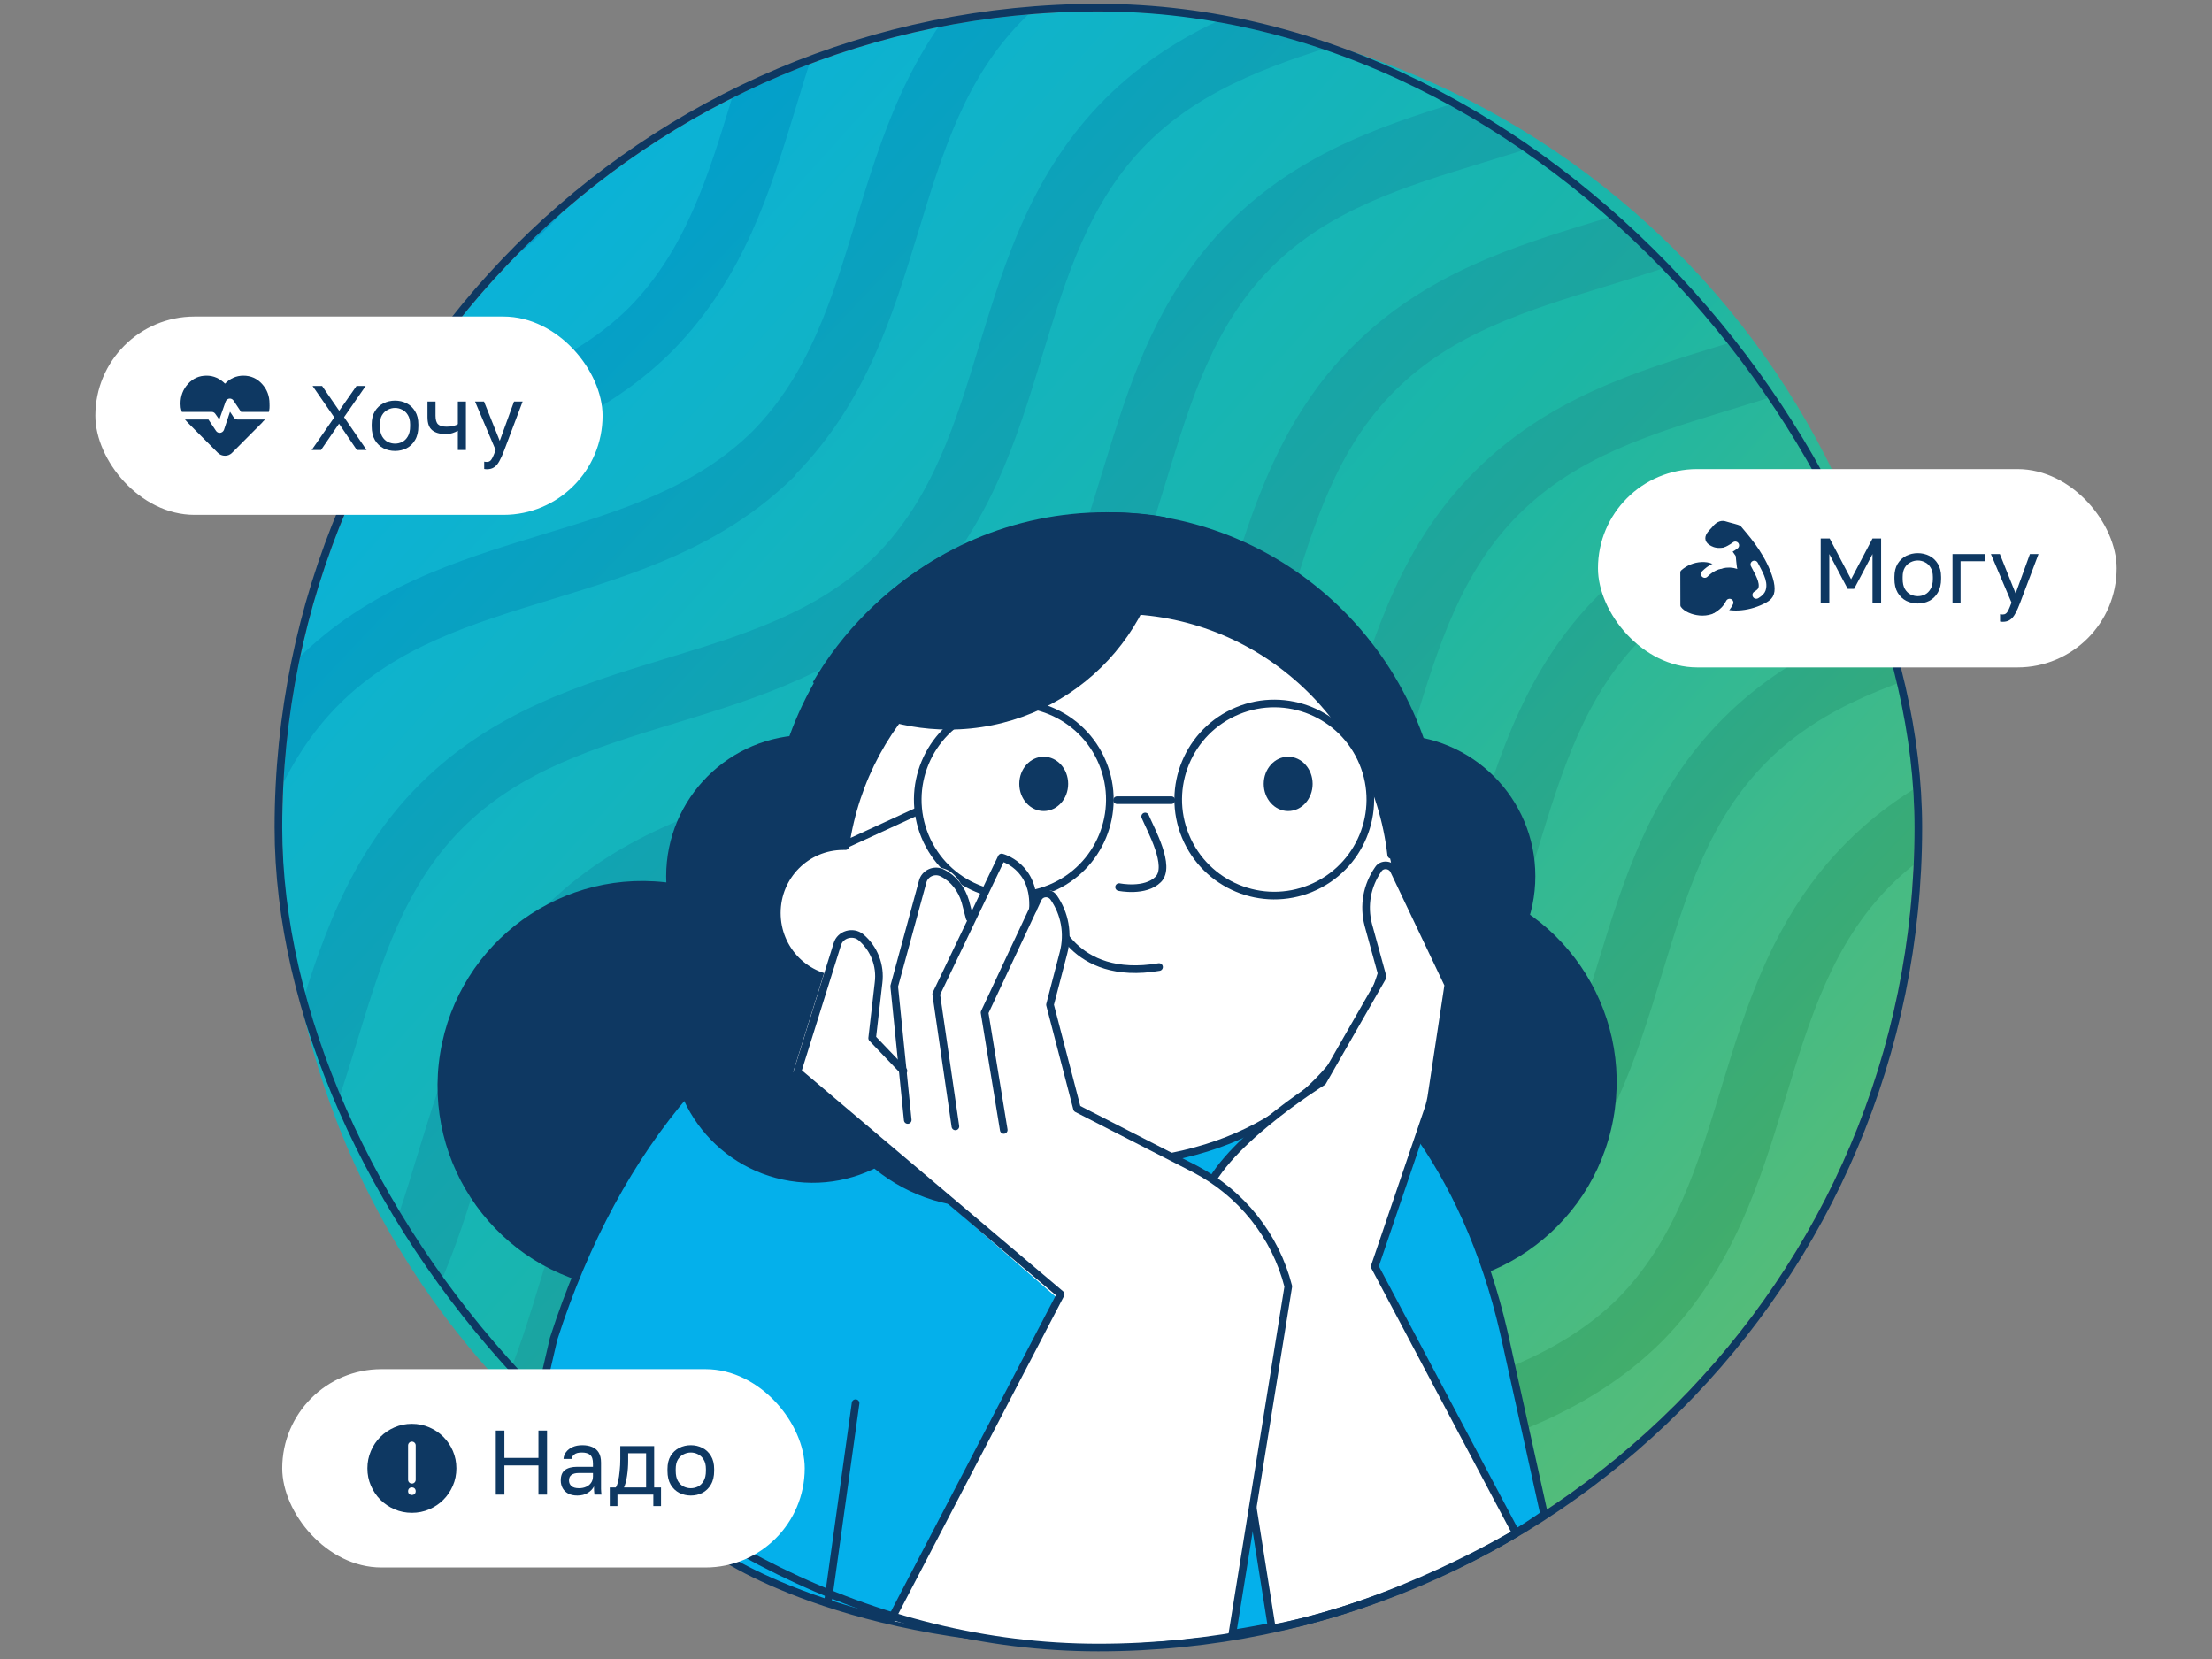
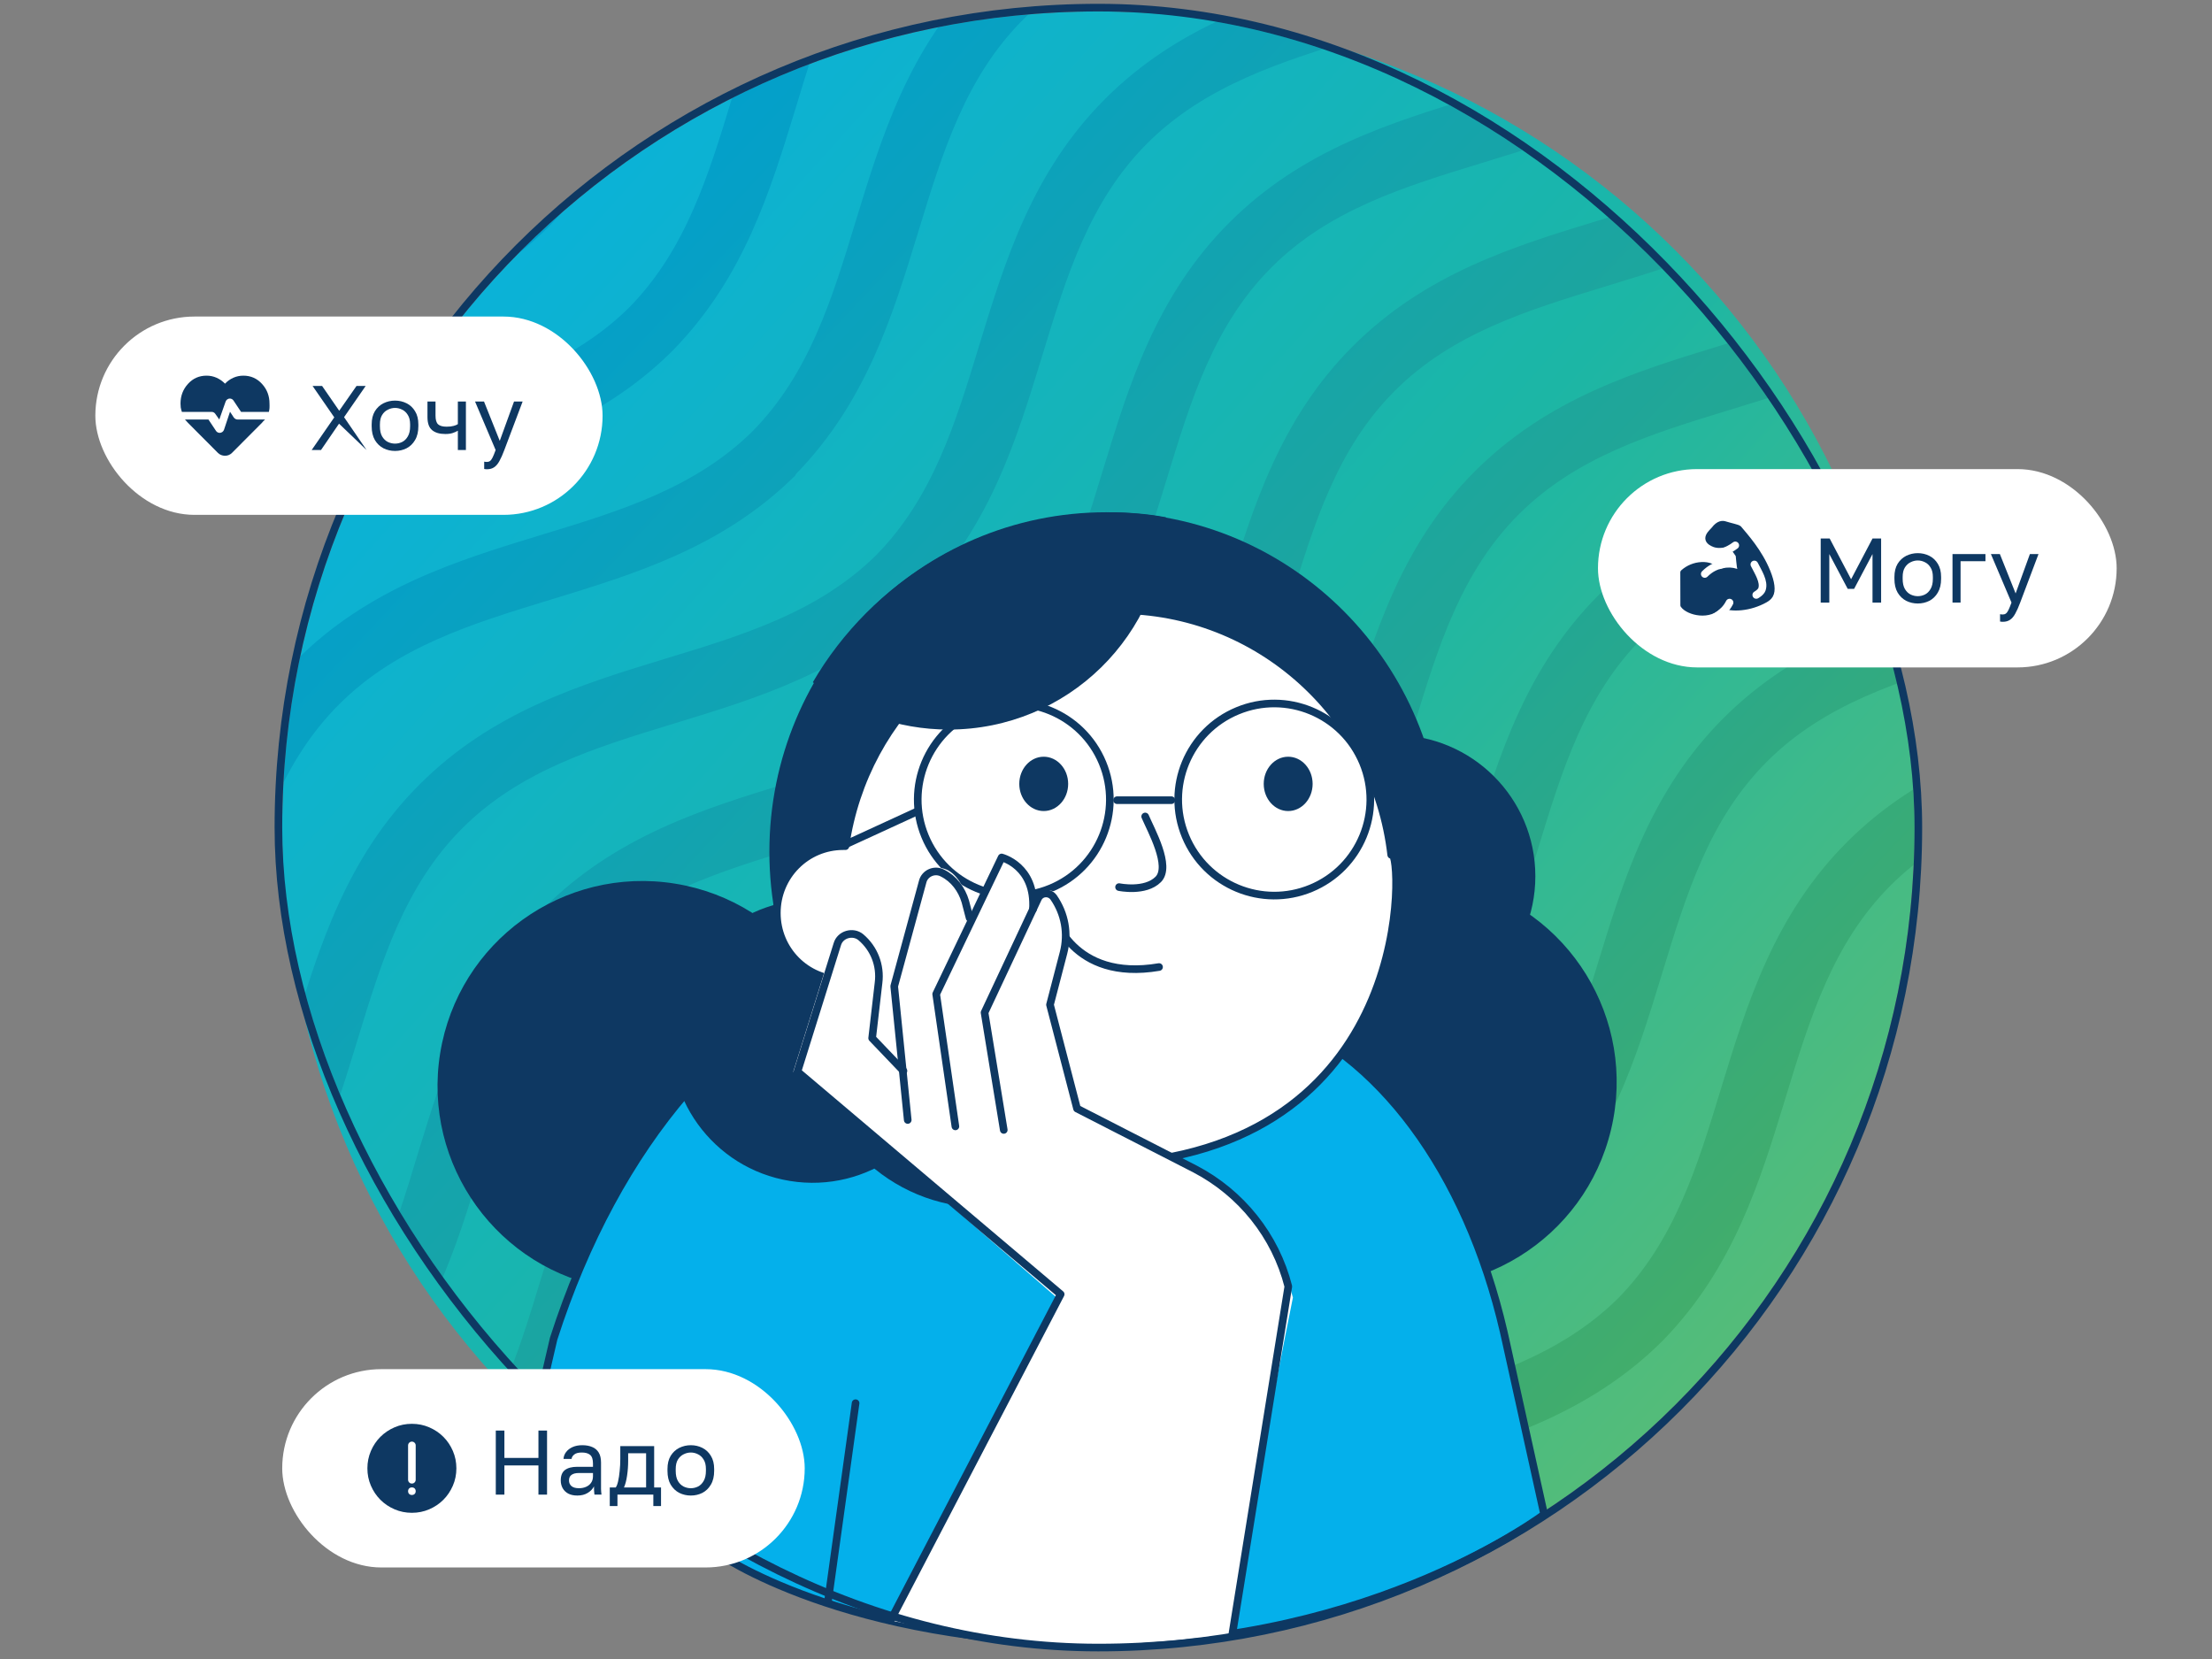
<svg xmlns="http://www.w3.org/2000/svg" width="580" height="435" viewBox="0 0 580 435" fill="none">
  <rect x="0" y="0" width="580" height="435" fill="#808080" stroke="none" />
  <path d="M74 217C74 98.811 169.811 3 288 3C406.189 3 502 98.811 502 217C502 335.189 406.189 431 288 431C169.811 431 74 335.189 74 217Z" fill="url(#paint0_linear_707_13882)" />
  <g clip-path="url(#clip0_707_13882)">
    <path fill-rule="evenodd" clip-rule="evenodd" d="M501.903 -25.9C507.803 -26 513.703 -26 519.603 -26L519.003 -25.5C518.803 -24.85 518.603 -24.175 518.403 -23.5C518.203 -22.825 518.003 -22.15 517.803 -21.5L517.732 -21.27C511.054 0.559 504.138 23.167 485.703 42.1L485.503 42.3L485.303 42.5C485.303 42.5 485.203 42.6 485.203 42.7H485.103L484.903 42.9C466.113 61.292 443.469 68.219 421.687 74.882L421.303 75L420.982 75.098C400.497 81.362 380.824 87.379 365.703 102.5C350.582 117.621 344.565 137.294 338.301 157.779L338.203 158.1L338.132 158.33C331.454 180.159 324.538 202.766 306.103 221.7L305.703 222.1L305.303 222.5C286.513 240.892 263.87 247.819 242.087 254.482L241.703 254.6L241.382 254.698C220.897 260.963 201.224 266.979 186.103 282.1C170.982 297.221 164.965 316.895 158.701 337.379L158.603 337.7L158.532 337.93C151.854 359.759 144.938 382.367 126.503 401.3L126.103 401.7L125.903 401.9L125.703 402.1C106.913 420.492 84.27 427.419 62.487 434.082L62.103 434.2L61.469 434.395C49.687 438.027 38.114 441.595 27.603 446.9C27.45 443.89 27.323 440.853 27.195 437.804C27.073 434.877 26.95 431.939 26.803 429C37.603 424.1 48.703 420.7 59.603 417.4C80.003 411.2 99.703 405.2 114.803 390.3C129.703 375.2 135.703 355.5 141.903 335.1L141.912 335.068C148.709 312.878 155.812 289.691 174.903 270.6C194.003 251.5 217.103 244.4 239.403 237.6C259.803 231.4 279.503 225.4 294.603 210.5C309.503 195.4 315.503 175.7 321.703 155.3L321.712 155.268C328.509 133.078 335.612 109.891 354.703 90.8C373.803 71.7 396.903 64.6 419.203 57.8C439.603 51.6 459.303 45.6 474.403 30.7C489.303 15.6 495.303 -4.1 501.503 -24.5C501.553 -24.75 501.628 -24.975 501.703 -25.2C501.778 -25.425 501.853 -25.65 501.903 -25.9ZM458.192 -25.404C464.192 -25.503 470.098 -25.6 476.101 -25.6L475.701 -25.1C470.601 -12.9 463.801 -1 453.401 9.7L453.001 10.1L452.601 10.5C433.812 28.892 411.168 35.819 389.386 42.483L389.001 42.6L388.681 42.699C368.196 48.963 348.523 54.979 333.401 70.1C318.28 85.222 312.264 104.895 306 125.38L305.901 125.7L305.831 125.93C299.153 147.759 292.237 170.367 273.801 189.3L273.401 189.7L273.001 190.1C254.212 208.492 231.568 215.419 209.786 222.083L209.401 222.2L209.081 222.299C188.596 228.563 168.923 234.579 153.801 249.7C138.68 264.822 132.664 284.495 126.4 304.98L126.301 305.3L126.231 305.531C119.553 327.359 112.637 349.967 94.201 368.9L93.901 369.2L93.701 369.4L93.301 369.8C74.512 388.192 51.868 395.119 30.086 401.783L30.086 401.783L29.701 401.9L25.802 403.1C25.701 400.2 25.576 397.3 25.451 394.4C25.326 391.5 25.201 388.6 25.102 385.7C25.802 385.4 26.502 385.2 27.201 385C47.602 378.8 67.302 372.8 82.401 357.9C97.302 342.8 103.301 323.1 109.501 302.7L109.511 302.669C116.308 280.478 123.411 257.291 142.501 238.2C161.601 219.1 184.701 212 207.001 205.2C227.401 199 247.101 193 262.201 178.1C277.101 163 283.101 143.3 289.301 122.9L289.311 122.869C296.108 100.678 303.211 77.491 322.301 58.4C341.401 39.3 364.501 32.2 386.801 25.4C407.201 19.2 426.901 13.2 442.001 -1.7C448.901 -8.7 453.901 -16.8 457.901 -25.4L458.192 -25.404ZM82.551 -22.45L82.554 -22.45C85.844 -22.475 89.134 -22.5 92.401 -22.5C88.801 -16.6 84.501 -11 79.301 -5.7C79.26 -5.619 79.203 -5.554 79.143 -5.486C79.055 -5.386 78.96 -5.278 78.901 -5.1H78.801L78.501 -4.8C60.601 12.6 39.201 19.8 18.601 26.1C18.701 25.05 18.826 24.025 18.951 23L18.951 23L18.951 23C19.076 21.975 19.201 20.95 19.301 19.9C19.901 15.8 20.501 11.7 21.201 7.6C38.401 2.1 54.701 -4.1 67.601 -16.8C69.401 -18.6 71.101 -20.5 72.601 -22.4C75.901 -22.4 79.226 -22.425 82.551 -22.45ZM232.602 -23.6C225.802 -23.6 219.002 -23.5 212.302 -23.4C202.202 -7.9 197.002 9 192.002 25.5C185.802 45.9 179.802 65.6 164.902 80.7C149.802 95.6 130.102 101.6 109.702 107.8C87.402 114.6 64.302 121.7 45.202 140.8C31.602 154.4 24.102 170.1 18.402 186.1C18.802 202 19.202 217.9 19.702 233.7V235.3C23.18 226.747 25.863 218.017 28.498 209.442C28.666 208.894 28.834 208.347 29.002 207.8L29.101 207.479C35.365 186.995 41.381 167.321 56.502 152.2C71.623 137.079 91.297 131.063 111.782 124.798L112.102 124.7L112.487 124.582L112.487 124.582C134.269 117.919 156.913 110.992 175.702 92.6L175.902 92.4L176.102 92.2L176.302 92L176.602 91.7C195.038 72.767 201.954 50.159 208.632 28.33L208.702 28.1C214.402 9.3 220.002 -8.9 232.502 -23.5L232.602 -23.6ZM398.002 -25.001C406.402 -25.101 414.802 -25.201 423.202 -25.201L423.102 -25.101C422.802 -24.751 422.502 -24.426 422.202 -24.101C421.902 -23.776 421.602 -23.451 421.302 -23.101L420.902 -22.701L420.502 -22.301C401.712 -3.909 379.069 3.018 357.286 9.682L356.902 9.799C336.302 15.999 316.002 22.399 300.802 37.599C285.681 52.72 279.664 72.394 273.4 92.879L273.302 93.199L273.231 93.429C266.553 115.258 259.637 137.866 241.202 156.799L240.802 157.199L240.402 157.599C221.612 175.991 198.969 182.918 177.187 189.582L177.186 189.582L176.802 189.699L176.481 189.797L176.481 189.797C155.996 196.062 136.323 202.078 121.202 217.199C106.081 232.32 100.064 251.994 93.8 272.479L93.702 272.799L93.631 273.03C86.953 294.858 80.037 317.466 61.602 336.399L61.402 336.599L61.202 336.799L60.802 337.199C49.602 348.199 37.002 355.099 24.002 360.299C23.902 357.349 23.777 354.399 23.652 351.449C23.527 348.499 23.402 345.549 23.302 342.599C33.002 338.399 42.102 333.099 49.902 325.399C64.802 310.299 70.802 290.599 77.002 270.199L77.011 270.168C83.808 247.977 90.911 224.79 110.002 205.699C129.102 186.599 152.202 179.499 174.502 172.699C194.902 166.499 214.602 160.499 229.702 145.599C244.602 130.499 250.602 110.799 256.802 90.399L256.811 90.368C263.609 68.177 270.711 44.99 289.802 25.899C308.902 6.799 332.002 -0.301 354.302 -7.101L354.772 -7.245C370.205 -11.993 385.132 -16.586 398.002 -25.001ZM281 -24C272.7 -19.5 264.7 -14 257.4 -6.6C238.309 12.491 231.207 35.678 224.41 57.868L224.4 57.9C218.2 78.3 212.2 98 197.3 113.1C182.2 128 162.5 134 142.1 140.2C119.8 147 96.7 154.1 77.6 173.2C58.51 192.291 51.407 215.478 44.61 237.668L44.6 237.7C39 256.2 33.5 274.1 21.4 288.5C21.55 292.15 21.675 295.775 21.8 299.4C21.925 303.025 22.05 306.65 22.2 310.3C24.3 308.6 26.4 306.7 28.5 304.7L28.9 304.3L29.1 304.1L29.3 303.9C47.736 284.966 54.652 262.359 61.33 240.53L61.4 240.3L61.498 239.979C67.763 219.494 73.779 199.821 88.9 184.7C104.021 169.579 123.695 163.562 144.18 157.298L144.5 157.2L144.885 157.082C166.667 150.419 189.311 143.492 208.1 125.1C208.167 125.1 208.234 125.011 208.3 124.922C208.334 124.878 208.367 124.833 208.4 124.8H208.5V124.6H208.6V124.4H208.7V124.3C227.136 105.366 234.052 82.759 240.73 60.93L240.8 60.7L240.898 60.379C247.163 39.894 253.179 20.221 268.3 5.1C283.421 -10.021 303.095 -16.038 323.58 -22.302L323.9 -22.4C324.915 -22.738 325.962 -23.045 327.022 -23.355L327.023 -23.355C327.843 -23.596 328.672 -23.838 329.5 -24.1C321.35 -24.05 313.2 -23.975 305.05 -23.9C296.9 -23.825 288.75 -23.75 280.6 -23.7L281 -24ZM164.601 -23.1C170.501 -23.2 176.501 -23.2 182.401 -23.2L182.201 -23.1C180.101 -17 178.101 -10.7 176.201 -4.4L176.131 -4.17C169.453 17.659 162.536 40.266 144.101 59.2L143.701 59.6C143.701 59.6 143.501 59.8 143.501 59.9H143.401L143.301 60C124.512 78.391 101.868 85.319 80.086 91.982L79.701 92.1L79.38 92.198C58.896 98.462 39.222 104.479 24.101 119.6C21.501 122.2 19.201 125 17.101 127.8C17.052 123.987 16.978 120.15 16.903 116.301L16.903 116.301C16.828 112.376 16.752 108.438 16.701 104.5C35.001 88.2 56.501 81.6 77.201 75.3C97.601 69.1 117.301 63.1 132.401 48.2C147.301 33.1 153.301 13.5 159.501 -7C161.101 -12.4 162.801 -17.7 164.601 -23.1ZM139.501 -22.8H139.501C133.601 -22.8 127.701 -22.8 121.701 -22.7C116.801 -8.4 110.701 4.9 100.001 15.8C84.901 30.7 65.201 36.7 44.801 42.9C35.201 45.8 25.501 48.8 16.001 52.7C16.001 58.7 16.101 64.7 16.201 70.7C25.947 66.225 36.386 63.035 47.123 59.754L47.301 59.7L47.686 59.582C69.468 52.919 92.112 45.992 110.901 27.6L111.301 27.2L111.701 26.8C126.401 11.8 133.801 -5.4 139.501 -22.8ZM576.502 447.25C576.777 452.2 577.052 457.15 577.302 462.1H560.902C567.502 453.2 572.002 443.1 575.702 432.4C575.952 437.35 576.227 442.3 576.502 447.25ZM334.402 463.9C338.102 456.8 342.602 450.1 348.602 444.1C363.723 428.979 383.396 422.963 403.881 416.698L403.881 416.698L404.202 416.6L404.586 416.482C426.368 409.819 449.012 402.892 467.802 384.5L468.202 384.1L468.402 383.9L468.602 383.7C487.037 364.766 493.953 342.159 500.631 320.33L500.702 320.1L500.8 319.779L500.8 319.779C507.064 299.294 513.081 279.621 528.202 264.5C538.402 254.3 550.702 248.2 563.902 243.4L562.702 226C546.502 231.7 530.602 239.2 516.802 253C497.711 272.091 490.608 295.278 483.811 317.468L483.811 317.468L483.802 317.5C477.602 337.9 471.602 357.6 456.702 372.7C441.602 387.6 421.902 393.6 401.502 399.8C379.202 406.6 356.102 413.7 337.002 432.8C327.402 442.4 320.802 453.1 315.802 464.2C321.903 464.2 327.908 464.103 334.007 464.005L334.011 464.005L334.302 464L334.402 463.9ZM532.802 449.5C527.502 454.6 521.902 458.8 516.202 462.4L473.302 462.7C491.302 457.1 508.302 450.9 521.802 437.7C536.702 422.6 542.702 402.9 548.902 382.5C554.002 365.6 559.302 348.299 569.902 332.5C570.252 338.051 570.577 343.603 570.902 349.155C571.227 354.703 571.552 360.251 571.902 365.8C569.702 372.1 567.702 378.5 565.702 385L565.631 385.23L565.631 385.23C558.953 407.059 552.037 429.666 533.602 448.6C533.602 448.6 533.502 448.8 533.502 448.9H533.402L533.202 449.1L532.802 449.5ZM192.002 465.7C210.202 446.8 217.102 424.2 223.702 402.5L223.8 402.18C230.064 381.695 236.08 362.022 251.202 346.9C266.322 331.779 285.996 325.763 306.48 319.499L306.48 319.499L306.802 319.4L307.186 319.283C328.968 312.619 351.612 305.692 370.402 287.3L370.602 287.1H370.702C370.702 287 370.802 286.9 370.802 286.9L371.102 286.6V286.4C389.537 267.467 396.453 244.859 403.131 223.031L403.131 223.03L403.202 222.8L403.3 222.479C409.564 201.995 415.581 182.321 430.702 167.2C445.823 152.079 465.496 146.063 485.981 139.798L486.302 139.7L486.686 139.583C508.468 132.919 531.112 125.992 549.902 107.6L550.302 107.2L550.702 106.8C551.602 105.9 552.502 104.9 553.302 104C552.952 99.9 552.577 95.8 552.202 91.7C551.827 87.6 551.452 83.5 551.102 79.4C547.802 85.3 543.802 90.9 538.902 95.9C523.802 110.8 504.102 116.8 483.702 123C461.402 129.8 438.302 136.9 419.202 156C400.111 175.091 393.008 198.278 386.211 220.468L386.202 220.5C380.002 240.9 374.002 260.6 359.102 275.7C344.002 290.6 324.302 296.6 303.902 302.8C281.602 309.6 258.502 316.7 239.402 335.8C220.311 354.891 213.208 378.078 206.411 400.269L206.402 400.3C200.202 420.7 194.202 440.4 179.302 455.5C174.902 459.8 170.102 463.4 165.102 466.4L191.502 466.1L192.002 465.7ZM94.102 466.75C93.927 466.8 93.752 466.85 93.602 466.9L93.002 467.3L46.802 467.9C61.121 459.548 76.428 454.853 91.349 450.278L91.602 450.2C112.002 444 131.702 438 146.802 423.1C161.702 408 167.702 388.3 173.902 367.9L173.911 367.869C180.708 345.678 187.811 322.491 206.902 303.4C226.002 284.3 249.102 277.2 271.402 270.4C291.802 264.2 311.502 258.2 326.602 243.3C341.502 228.2 347.502 208.5 353.702 188.1L353.711 188.069C360.508 165.878 367.611 142.691 386.702 123.6C405.802 104.5 428.902 97.4 451.202 90.6C471.602 84.4 491.302 78.4 506.402 63.5C521.302 48.4 527.302 28.7 533.502 8.3C535.602 1.1 537.902 -6.1 540.502 -13.3L545.002 23.3C545.202 24.4 545.302 25.4 545.402 26.5C539.702 43.3 532.302 60 518.202 74.5L517.802 74.9L517.402 75.3C498.612 93.692 475.968 100.619 454.186 107.283L453.802 107.4L453.481 107.498C432.996 113.763 413.323 119.779 398.202 134.9C383.081 150.021 377.064 169.695 370.8 190.179L370.702 190.5L370.631 190.73C363.953 212.559 357.037 235.167 338.602 254.1L338.202 254.5L337.802 254.9C319.012 273.292 296.368 280.219 274.586 286.883L274.202 287L273.881 287.098C253.396 293.363 233.723 299.379 218.602 314.5C203.48 329.621 197.464 349.295 191.2 369.78L191.102 370.1L191.031 370.33C184.353 392.159 177.437 414.767 159.002 433.7L158.802 433.9L158.602 434.1L158.202 434.5C139.412 452.892 116.768 459.819 94.986 466.483L94.602 466.6C94.452 466.65 94.277 466.7 94.102 466.75ZM245.802 465C249.795 455.588 252.793 445.906 255.743 436.382L256.202 434.9L256.3 434.579C262.564 414.094 268.581 394.421 283.702 379.3C298.823 364.178 318.496 358.162 338.981 351.898L339.302 351.8L339.686 351.682L339.687 351.682C361.469 345.018 384.113 338.091 402.902 319.7L403.302 319.3L403.702 318.9C422.137 299.966 429.053 277.359 435.731 255.53L435.802 255.3L435.9 254.979L435.9 254.979C442.164 234.494 448.181 214.821 463.302 199.7C478.423 184.578 498.096 178.562 518.581 172.298L518.902 172.2L520.153 171.815C532.754 167.94 545.609 163.988 557.902 157.6C557.502 151.603 557.002 145.607 556.503 139.611L556.502 139.6C544.302 146.7 530.502 151 516.402 155.3C494.102 162.1 471.002 169.2 451.902 188.3C432.811 207.39 425.709 230.577 418.912 252.768L418.902 252.8C412.702 273.2 406.702 292.9 391.802 308C376.702 322.9 357.002 328.9 336.602 335.1C314.302 341.9 291.202 349 272.102 368.1C253.011 387.19 245.909 410.377 239.112 432.568L239.102 432.6L238.882 433.315L238.882 433.315C235.459 444.468 232.099 455.413 227.302 465.4C230.352 465.4 233.402 465.35 236.452 465.299C239.502 465.25 242.552 465.2 245.602 465.2L245.802 465ZM316.1 411.8C301.7 426.2 295.5 444.9 289.5 464.5L289.3 464.7C283.4 464.8 277.5 464.9 271.6 464.9C278.3 442.7 285.4 419.7 304.5 400.6C323.6 381.5 346.7 374.4 369 367.6C389.4 361.4 409.1 355.4 424.2 340.5C439.1 325.4 445.1 305.7 451.3 285.3L451.31 285.268C458.107 263.078 465.21 239.891 484.3 220.8C503.4 201.7 526.5 194.6 548.8 187.8C552.5 186.7 556.2 185.6 559.8 184.4C560 187.3 560.2 190.175 560.4 193.05C560.6 195.925 560.8 198.8 561 201.7C557.702 202.699 554.504 203.699 551.306 204.698L551.3 204.7L550.98 204.798C530.495 211.063 510.822 217.079 495.7 232.2C480.579 247.321 474.563 266.995 468.299 287.479L468.2 287.8L468.13 288.03C461.452 309.859 454.536 332.467 436.1 351.4L435.7 351.8L435.3 352.2C416.511 370.592 393.867 377.519 372.085 384.182L372.085 384.182L371.7 384.3L371.38 384.398L371.379 384.398C350.895 390.663 331.221 396.679 316.1 411.8ZM399.2 463.3C410.7 457.1 423.5 453.1 436.6 449.1L436.985 448.982C458.767 442.319 481.411 435.391 500.2 417L500.6 416.6L501 416.2C519.435 397.266 526.352 374.659 533.03 352.83L533.1 352.6L533.198 352.279C539.463 331.794 545.479 312.121 560.6 297C562.7 294.9 564.9 293 567.1 291.3C566.899 288.134 566.698 284.944 566.497 281.753C566.298 278.594 566.099 275.434 565.9 272.3C560.1 276 554.5 280.3 549.3 285.6C530.209 304.691 523.107 327.878 516.31 350.068L516.3 350.1C510.1 370.5 504.1 390.2 489.2 405.3C474.1 420.2 454.4 426.2 434 432.4L433.765 432.472C412.237 439.049 389.932 445.865 371.2 463.7C377.401 463.7 383.603 463.611 389.804 463.522C392.903 463.478 396.001 463.433 399.1 463.4L399.2 463.3Z" fill="url(#paint1_linear_707_13882)" />
  </g>
  <path d="M221.479 293.32C226.222 264.033 206.325 236.445 177.038 231.701C147.75 226.957 120.163 246.855 115.419 276.142C110.675 305.43 130.572 333.017 159.86 337.761C189.147 342.504 216.735 322.608 221.479 293.32Z" fill="#0E3862" />
  <path d="M290.049 312.369C338.823 312.369 378.363 272.511 378.363 223.344C378.363 174.176 338.823 134.318 290.049 134.318C241.275 134.318 201.736 174.176 201.736 223.344C201.736 272.511 241.275 312.369 290.049 312.369Z" fill="#0E3862" />
  <path d="M330.646 322.341C355.426 322.341 375.515 302.571 375.515 278.184C375.515 253.797 355.426 234.027 330.646 234.027C305.865 234.027 285.777 253.797 285.777 278.184C285.777 302.571 305.865 322.341 330.646 322.341Z" fill="#0E3862" />
  <path d="M369.597 313.031C389.548 308.315 401.898 288.318 397.182 268.368C392.465 248.417 372.469 236.067 352.518 240.783C332.568 245.499 320.218 265.496 324.934 285.446C329.65 305.397 349.646 317.747 369.597 313.031Z" fill="#0E3862" />
  <path d="M422.452 296.082C429.277 267.208 411.404 238.268 382.53 231.443C353.657 224.617 324.717 242.491 317.892 271.365C311.066 300.238 328.94 329.178 357.813 336.003C386.687 342.828 415.626 324.955 422.452 296.082Z" fill="#0E3862" />
  <path d="M332.592 265.785V265.784C361.219 275.809 384.556 307.114 394.275 349.164L394.728 351.175L394.729 351.177L404.883 397.082C404.543 397.33 404.034 397.694 403.359 398.158C402.003 399.091 399.98 400.429 397.326 402.035C392.018 405.248 384.185 409.538 374.108 413.83C353.955 422.414 324.839 431 289 431C255.12 431 229.858 425.021 213.085 419.058C204.698 416.075 198.43 413.096 194.269 410.868C192.188 409.754 190.633 408.828 189.603 408.184C189.088 407.861 188.703 407.609 188.45 407.439C188.324 407.354 188.229 407.29 188.168 407.247C188.137 407.226 188.115 407.21 188.101 407.2C188.094 407.195 188.089 407.192 188.086 407.189H188.087L140.618 370.6L145.163 351.034C161.64 299.719 193.031 263.415 229.925 252.45L264.909 242.198L332.592 265.785Z" fill="#04B0EB" stroke="#0E3862" stroke-width="2" />
  <path d="M365.543 266.788C385.996 266.788 402.577 250.207 402.577 229.753C402.577 209.3 385.996 192.719 365.543 192.719C345.089 192.719 328.508 209.3 328.508 229.753C328.508 250.207 345.089 266.788 365.543 266.788Z" fill="#0E3862" />
  <path d="M258 316.642C282.78 316.642 302.868 296.873 302.868 272.486C302.868 248.099 282.78 228.329 258 228.329C233.22 228.329 213.131 248.099 213.131 272.486C213.131 296.873 233.22 316.642 258 316.642Z" fill="#0E3862" />
  <path d="M249.703 278.946C252.981 258.709 239.233 239.646 218.996 236.369C198.759 233.091 179.697 246.84 176.419 267.077C173.141 287.314 186.89 306.376 207.127 309.653C227.363 312.931 246.426 299.183 249.703 278.946Z" fill="#0E3862" />
-   <path d="M211.708 266.788C232.162 266.788 248.743 250.207 248.743 229.753C248.743 209.3 232.162 192.719 211.708 192.719C191.255 192.719 174.674 209.3 174.674 229.753C174.674 250.207 191.255 266.788 211.708 266.788Z" fill="#0E3862" />
  <path d="M364.783 224.153C360.619 187.96 330.14 159.958 293.037 159.958C255.934 159.958 226.782 186.817 221.671 221.867C221.482 221.867 221.292 221.867 221.103 221.867C211.448 221.867 203.688 229.677 203.688 239.392C203.688 249.107 211.448 256.917 221.103 256.917C230.757 256.917 223.753 256.917 225.078 256.536C223 285 261.803 307.206 293.227 305.111C372.544 299.777 367.433 222.629 364.972 224.153H364.783Z" fill="white" stroke="#0E3862" stroke-width="2" stroke-linecap="round" stroke-linejoin="round" />
  <path d="M290.443 134.506C257.444 134.506 228.593 152.37 213.131 178.884C222.936 186.594 235.194 191.295 248.771 191.295C279.884 191.295 305.152 166.473 305.717 135.635C300.815 134.694 295.534 134.318 290.443 134.318V134.506Z" fill="#0E3862" />
  <path d="M276.18 239.725C276.18 239.725 281.003 257.46 303.909 253.562" stroke="#0E3862" stroke-width="2" stroke-linecap="round" stroke-linejoin="round" />
  <path d="M275.46 232.919C288.309 227.597 294.41 212.867 289.088 200.018C283.766 187.169 269.035 181.068 256.187 186.39C243.338 191.712 237.236 206.442 242.558 219.291C247.881 232.14 262.611 238.242 275.46 232.919Z" stroke="#0E3862" stroke-width="2" stroke-linecap="round" stroke-linejoin="round" />
  <path d="M343.757 232.909C356.606 227.587 362.707 212.856 357.385 200.007C352.063 187.158 337.332 181.057 324.484 186.379C311.635 191.701 305.533 206.432 310.855 219.28C316.177 232.129 330.908 238.231 343.757 232.909Z" stroke="#0E3862" stroke-width="2" stroke-linecap="round" stroke-linejoin="round" />
  <path d="M240.724 212.661L221.5 221.5" stroke="#0E3862" stroke-width="2" stroke-linecap="round" stroke-linejoin="round" />
  <path d="M292.898 209.812H307.142" stroke="#0E3862" stroke-width="2" stroke-linecap="round" stroke-linejoin="round" />
  <path d="M273.669 212.66C277.209 212.66 280.079 209.471 280.079 205.538C280.079 201.605 277.209 198.416 273.669 198.416C270.129 198.416 267.26 201.605 267.26 205.538C267.26 209.471 270.129 212.66 273.669 212.66Z" fill="#0E3862" />
  <path d="M337.767 212.661C341.307 212.661 344.177 209.472 344.177 205.539C344.177 201.606 341.307 198.417 337.767 198.417C334.227 198.417 331.357 201.606 331.357 205.539C331.357 209.472 334.227 212.661 337.767 212.661Z" fill="#0E3862" />
-   <path d="M397.5 402L360.463 332.089L374.326 291.319C374.888 289.822 375.263 288.139 375.45 286.643L379.759 258.216L365.521 228.293C364.771 226.61 362.337 226.423 361.4 227.919C358.402 232.22 357.466 237.457 358.777 242.506L362.524 256.159L346.787 283.651C346.787 283.651 318.874 301.044 315.689 314.509L333.5 427C366 421 397.5 402 397.5 402Z" fill="white" stroke="#0E3862" stroke-width="2" stroke-linecap="round" stroke-linejoin="round" />
  <path d="M207.99 281.054L218.361 247.848C218.917 245.993 220.398 244.694 222.25 244.138C224.102 243.581 226.139 244.138 227.435 245.251C231.324 248.59 233.361 253.599 232.805 258.793L231.324 272.521L235.028 276.416L233.362 259.535C233.362 259.349 233.362 259.164 233.362 258.793L240.769 231.523C241.14 229.854 242.25 228.555 243.917 227.999C245.398 227.257 247.065 227.442 248.547 228.184C251.88 230.039 253.144 234.063 254.256 237.588L255.399 237.645C255.584 237.645 261.695 225.03 261.695 225.03C262.066 224.288 262.992 223.917 263.732 224.103C266.51 224.845 269.867 229.144 271.348 235.451C271.904 235.265 273.733 233.564 274.289 233.378C275.77 233.378 277.251 233.935 278.177 235.048C281.51 239.686 279.658 245.554 278.177 251.119L277.622 263.987L284.474 289.773L313.368 305.959C325.961 312.452 335.489 326.504 339.008 340.231C328.419 392.664 323 428.5 323 428.5C278.5 434 263.5 431 234 425C234 425 240.769 411.365 277.066 340.231L211.367 283.169C210.812 282.612 208.361 281.425 208.546 280.868L207.99 281.054Z" fill="white" />
  <path d="M236.891 280.794L228.683 272.213L230.363 257.664C230.922 253.187 229.244 248.711 225.7 245.726C223.648 244.047 220.29 244.98 219.544 247.592L209.098 280.98L278.114 339.365L233.5 424.919" stroke="#0E3862" stroke-width="2" stroke-linecap="round" stroke-linejoin="round" />
  <path d="M224.341 367.921L217.09 420" stroke="#0E3862" stroke-width="2" stroke-linecap="round" />
  <path d="M238.011 293.664L234.467 258.596L241.928 231.176C242.488 228.938 245.1 227.819 247.151 228.938C250.136 230.43 252.187 233.228 253.12 236.399L254.239 240.69" stroke="#0E3862" stroke-width="2" stroke-linecap="round" stroke-linejoin="round" />
  <path d="M250.509 295.344L245.473 260.649L262.634 224.835C262.634 224.835 271.587 227.073 270.841 238.452" stroke="#0E3862" stroke-width="2" stroke-linecap="round" stroke-linejoin="round" />
  <path d="M263.192 296.276L258.156 265.498L272.146 235.653C272.892 233.975 275.13 233.788 276.249 235.28C279.234 239.571 280.167 244.793 278.861 249.83L275.317 263.447L282.405 290.68L313.37 306.535C325.494 312.877 334.447 324.069 337.804 337.313L323.04 429" stroke="#0E3862" stroke-width="2" stroke-linecap="round" stroke-linejoin="round" />
  <path d="M300.271 214.085C301.793 217.672 307.117 227.142 303.694 230.586C300.271 234.03 293.426 232.602 293.426 232.602" stroke="#0E3862" stroke-width="2" stroke-linecap="round" />
  <rect x="73" y="2" width="430" height="430" rx="215" stroke="#0E3862" stroke-width="2" />
  <rect x="25" y="83" width="133" height="52" rx="26" fill="white" />
  <path d="M63.811 98.5C65.756 98.5 67.384 99.219 68.697 100.658C70.01 102.097 70.666 103.808 70.665 105.792C70.665 106.142 70.704 106.659 70.665 107C70.626 107.341 70.596 107.67 70.499 108H63.207L61.224 105.025C61.127 104.869 60.99 104.743 60.815 104.646C60.64 104.549 60.456 104.5 60.261 104.5C60.008 104.5 59.78 104.578 59.576 104.733C59.373 104.889 59.231 105.083 59.153 105.317L57.499 110L56.461 108.525C56.364 108.369 56.228 108.243 56.053 108.146C55.878 108.049 55.693 108 55.499 108H47.69C47.593 107.669 47.429 107.168 47.39 106.828C47.352 106.488 47.332 106.152 47.332 105.821C47.332 103.818 47.983 102.097 49.286 100.658C50.589 99.219 52.213 98.5 54.157 98.5C55.09 98.5 55.97 98.685 56.797 99.054C57.624 99.424 58.358 99.939 58.999 100.6C59.621 99.939 60.345 99.424 61.172 99.054C61.999 98.685 62.879 98.5 63.811 98.5ZM58.999 119.5C58.649 119.5 58.313 119.437 57.993 119.311C57.673 119.185 57.386 118.995 57.132 118.742L49.315 110.896C49.199 110.779 49.092 110.663 48.995 110.546C48.897 110.429 48.596 110.136 48.499 110H54.653L56.636 112.975C56.733 113.131 56.87 113.257 57.045 113.354C57.22 113.451 57.404 113.5 57.599 113.5C57.852 113.5 58.085 113.422 58.299 113.267C58.513 113.111 58.658 112.917 58.736 112.683L60.311 107.958L61.303 109.475C61.42 109.631 61.565 109.757 61.74 109.854C61.915 109.951 62.1 110 62.295 110H69.499L68.974 110.517L68.682 110.867L60.836 118.742C60.583 118.994 60.301 119.184 59.99 119.311C59.679 119.438 59.349 119.501 58.999 119.5Z" fill="#0E3862" />
-   <path d="M81.72 118L87.648 109.432L81.96 101.2H84.456L88.944 107.704L93.48 101.2H95.88L90.216 109.384L96.12 118H93.576L88.896 111.088L84.168 118H81.72Z" fill="#0E3862" />
+   <path d="M81.72 118L87.648 109.432L81.96 101.2H84.456L88.944 107.704L93.48 101.2H95.88L90.216 109.384L96.12 118L88.896 111.088L84.168 118H81.72Z" fill="#0E3862" />
  <path d="M103.575 118.24C102.503 118.24 101.495 118.008 100.551 117.544C99.623 117.064 98.871 116.344 98.295 115.384C97.735 114.424 97.455 113.216 97.455 111.76V111.28C97.455 109.904 97.735 108.752 98.295 107.824C98.871 106.896 99.623 106.2 100.551 105.736C101.495 105.272 102.503 105.04 103.575 105.04C104.663 105.04 105.671 105.272 106.599 105.736C107.527 106.2 108.271 106.896 108.831 107.824C109.407 108.752 109.695 109.904 109.695 111.28V111.76C109.695 113.216 109.407 114.424 108.831 115.384C108.271 116.344 107.527 117.064 106.599 117.544C105.671 118.008 104.663 118.24 103.575 118.24ZM103.575 116.32C104.231 116.32 104.855 116.176 105.447 115.888C106.055 115.584 106.551 115.096 106.935 114.424C107.335 113.752 107.535 112.864 107.535 111.76V111.28C107.535 110.256 107.335 109.432 106.935 108.808C106.551 108.168 106.055 107.704 105.447 107.416C104.855 107.112 104.231 106.96 103.575 106.96C102.935 106.96 102.311 107.112 101.703 107.416C101.095 107.704 100.591 108.168 100.191 108.808C99.807 109.432 99.615 110.256 99.615 111.28V111.76C99.615 112.864 99.807 113.752 100.191 114.424C100.591 115.096 101.095 115.584 101.703 115.888C102.311 116.176 102.935 116.32 103.575 116.32Z" fill="#0E3862" />
  <path d="M120.053 118V112.936C119.685 113.16 119.237 113.36 118.709 113.536C118.197 113.712 117.549 113.8 116.765 113.8C115.277 113.8 114.125 113.464 113.309 112.792C112.493 112.12 112.085 110.976 112.085 109.36V105.28H114.197V109C114.197 110.088 114.421 110.84 114.869 111.256C115.317 111.672 116.069 111.88 117.125 111.88C117.845 111.88 118.461 111.808 118.973 111.664C119.485 111.52 119.845 111.368 120.053 111.208V105.28H122.165V118H120.053Z" fill="#0E3862" />
  <path d="M127.678 123.04C127.438 123.04 127.198 123.016 126.958 122.968V121.048C127.198 121.096 127.438 121.12 127.678 121.12C127.998 121.12 128.262 121.04 128.47 120.88C128.694 120.736 128.918 120.44 129.142 119.992C129.366 119.544 129.638 118.88 129.958 118L124.558 105.28H126.91L131.038 115.6L134.782 105.28H137.038L132.238 118C131.79 119.2 131.358 120.168 130.942 120.904C130.542 121.64 130.086 122.176 129.574 122.512C129.078 122.864 128.446 123.04 127.678 123.04Z" fill="#0E3862" />
  <rect x="419" y="123" width="136" height="52" rx="26" fill="white" />
  <path d="M441.355 158.689C442.673 160.572 448.404 162.051 451.11 158.526C454.039 159.926 458.869 159.492 462.8 157.298C463.346 156.994 463.864 156.609 464.18 156.069C464.896 154.849 464.577 152.685 463.501 150C461.326 144.569 457.521 140.466 455.941 138.549C455.617 138.252 453.547 137.832 452.286 137.429C451.729 137.257 450.691 137.142 449.45 138.777C448.861 139.553 446.188 141.457 449.58 142.738C450.105 142.872 450.492 143.119 452.888 142.68C453.201 142.626 453.98 142.68 454.53 143.645L455.677 145.285C455.784 145.437 455.853 145.613 455.875 145.798C456.076 147.548 456.069 149.737 457.044 150.845C455.538 149.757 453.585 149 450.668 150.096M441.336 150.096C442.671 148.906 444.373 148.209 446.159 148.12C447.945 148.031 449.501 148.593 450.668 150.096" fill="#0E3862" />
  <path d="M441.355 158.689C442.673 160.572 448.404 162.051 451.11 158.526C454.039 159.926 458.869 159.492 462.8 157.298C463.346 156.994 463.864 156.609 464.18 156.069C464.896 154.849 464.577 152.685 463.501 150C461.326 144.569 457.521 140.466 455.941 138.549C455.617 138.252 453.547 137.832 452.286 137.429C451.729 137.257 450.691 137.142 449.45 138.777C448.861 139.553 446.188 141.457 449.58 142.738C450.105 142.872 450.492 143.119 452.888 142.68C453.201 142.626 453.98 142.68 454.53 143.645L455.677 145.285C455.784 145.437 455.853 145.613 455.875 145.798C456.076 147.548 456.069 149.737 457.044 150.845C455.538 149.757 453.585 149 450.668 150.096C449.501 148.593 447.945 148.031 446.159 148.12C444.373 148.209 442.671 148.906 441.336 150.096L441.355 158.689Z" fill="#0E3862" />
  <path d="M441.355 158.689C442.673 160.572 448.404 162.051 451.11 158.526C454.039 159.926 458.869 159.492 462.8 157.298C463.346 156.994 463.864 156.609 464.18 156.069C464.896 154.849 464.577 152.685 463.501 150C461.326 144.569 457.521 140.466 455.941 138.549C455.617 138.252 453.547 137.832 452.286 137.429C451.729 137.257 450.691 137.142 449.45 138.777C448.861 139.553 446.188 141.457 449.58 142.738C450.105 142.872 450.492 143.119 452.888 142.68C453.201 142.626 453.98 142.68 454.53 143.645L455.677 145.285C455.784 145.437 455.853 145.613 455.875 145.798C456.076 147.548 456.069 149.737 457.044 150.845C455.538 149.757 453.585 149 450.668 150.096C449.501 148.593 447.945 148.031 446.159 148.12C444.373 148.209 442.671 148.906 441.336 150.096L441.355 158.689Z" stroke="#0E3862" stroke-width="1.5" stroke-linecap="round" stroke-linejoin="round" />
  <path d="M460 148C461 150 462.667 152.5 462 154.5C461.723 155.331 460.5 156 460.5 156" stroke="white" stroke-width="2" stroke-linecap="round" />
  <path d="M447 150.5C448.5 149 449.9 148.4 451.5 148" stroke="white" stroke-width="2" stroke-linecap="round" />
  <path d="M453.501 158C452.55 159.896 451.181 160.906 449.788 161.789" stroke="white" stroke-width="2" stroke-linecap="round" />
  <path d="M455.001 143C454.036 143.763 452.9 144.295 451.765 144.789" stroke="white" stroke-width="2" stroke-linecap="round" />
  <path d="M477.4 158V141.2H479.752L485.368 151.88L490.984 141.2H493.24V158H490.984V145.28L486.16 154.4H484.48L479.656 145.28V158H477.4Z" fill="#0E3862" />
  <path d="M502.849 158.24C501.777 158.24 500.769 158.008 499.825 157.544C498.897 157.064 498.145 156.344 497.569 155.384C497.009 154.424 496.729 153.216 496.729 151.76V151.28C496.729 149.904 497.009 148.752 497.569 147.824C498.145 146.896 498.897 146.2 499.825 145.736C500.769 145.272 501.777 145.04 502.849 145.04C503.937 145.04 504.945 145.272 505.873 145.736C506.801 146.2 507.545 146.896 508.105 147.824C508.681 148.752 508.969 149.904 508.969 151.28V151.76C508.969 153.216 508.681 154.424 508.105 155.384C507.545 156.344 506.801 157.064 505.873 157.544C504.945 158.008 503.937 158.24 502.849 158.24ZM502.849 156.32C503.505 156.32 504.129 156.176 504.721 155.888C505.329 155.584 505.825 155.096 506.209 154.424C506.609 153.752 506.809 152.864 506.809 151.76V151.28C506.809 150.256 506.609 149.432 506.209 148.808C505.825 148.168 505.329 147.704 504.721 147.416C504.129 147.112 503.505 146.96 502.849 146.96C502.209 146.96 501.585 147.112 500.977 147.416C500.369 147.704 499.865 148.168 499.465 148.808C499.081 149.432 498.889 150.256 498.889 151.28V151.76C498.889 152.864 499.081 153.752 499.465 154.424C499.865 155.096 500.369 155.584 500.977 155.888C501.585 156.176 502.209 156.32 502.849 156.32Z" fill="#0E3862" />
  <path d="M511.959 158V145.28H520.599V147.152H514.071V158H511.959Z" fill="#0E3862" />
  <path d="M525.147 163.04C524.907 163.04 524.667 163.016 524.427 162.968V161.048C524.667 161.096 524.907 161.12 525.147 161.12C525.467 161.12 525.731 161.04 525.939 160.88C526.163 160.736 526.387 160.44 526.611 159.992C526.835 159.544 527.107 158.88 527.427 158L522.027 145.28H524.379L528.507 155.6L532.251 145.28H534.507L529.707 158C529.259 159.2 528.827 160.168 528.411 160.904C528.011 161.64 527.555 162.176 527.043 162.512C526.547 162.864 525.915 163.04 525.147 163.04Z" fill="#0E3862" />
  <rect x="74" y="359" width="137" height="52" rx="26" fill="white" />
  <path d="M107.999 373.334C109.613 373.334 111.13 373.64 112.549 374.253C113.969 374.866 115.204 375.697 116.254 376.746C117.304 377.795 118.135 379.03 118.747 380.45C119.359 381.871 119.665 383.387 119.666 385C119.667 386.613 119.36 388.13 118.747 389.55C118.133 390.971 117.302 392.205 116.254 393.254C115.205 394.304 113.97 395.135 112.549 395.748C111.128 396.361 109.612 396.667 107.999 396.667C106.387 396.667 104.87 396.361 103.449 395.748C102.028 395.135 100.794 394.304 99.745 393.254C98.697 392.205 97.865 390.971 97.251 389.55C96.636 388.13 96.33 386.613 96.333 385C96.335 383.387 96.641 381.871 97.252 380.45C97.863 379.03 98.694 377.795 99.745 376.746C100.797 375.697 102.031 374.865 103.449 374.252C104.867 373.638 106.384 373.332 107.999 373.334Z" fill="#0E3862" />
  <path d="M108 379L108 388" stroke="white" stroke-width="2" stroke-linecap="round" />
  <circle cx="108" cy="391" r="1" fill="white" />
  <path d="M130 391.9V375.1H132.256V382.276H141.184V375.1H143.44V391.9H141.184V384.244H132.256V391.9H130Z" fill="#0E3862" />
  <path d="M151.378 392.14C150.45 392.14 149.658 391.972 149.002 391.636C148.362 391.284 147.874 390.812 147.538 390.22C147.202 389.612 147.034 388.932 147.034 388.18C147.034 386.916 147.402 386.004 148.138 385.444C148.89 384.884 149.962 384.604 151.354 384.604H155.482V383.74C155.482 382.652 155.234 381.9 154.738 381.484C154.258 381.068 153.53 380.86 152.554 380.86C151.642 380.86 150.978 381.036 150.562 381.388C150.146 381.724 149.914 382.108 149.866 382.54H147.754C147.802 381.852 148.034 381.244 148.45 380.716C148.866 380.172 149.434 379.74 150.154 379.42C150.874 379.1 151.714 378.94 152.674 378.94C153.682 378.94 154.554 379.1 155.29 379.42C156.026 379.724 156.594 380.212 156.994 380.884C157.394 381.54 157.594 382.412 157.594 383.5V388.66C157.594 389.332 157.594 389.924 157.594 390.436C157.61 390.932 157.65 391.42 157.714 391.9H155.866C155.818 391.532 155.786 391.188 155.77 390.868C155.754 390.532 155.746 390.156 155.746 389.74C155.41 390.412 154.866 390.98 154.114 391.444C153.362 391.908 152.45 392.14 151.378 392.14ZM151.834 390.22C152.506 390.22 153.114 390.1 153.658 389.86C154.218 389.62 154.658 389.268 154.978 388.804C155.314 388.34 155.482 387.772 155.482 387.1V386.236H151.714C150.93 386.236 150.314 386.396 149.866 386.716C149.418 387.02 149.194 387.508 149.194 388.18C149.194 388.772 149.402 389.26 149.818 389.644C150.25 390.028 150.922 390.22 151.834 390.22Z" fill="#0E3862" />
  <path d="M159.885 394.9V390.028H161.445C161.685 389.708 161.893 389.172 162.069 388.42C162.245 387.652 162.381 386.756 162.477 385.732C162.589 384.708 162.645 383.644 162.645 382.54V379.18H171.525V390.028H173.325V394.9H171.309V391.9H161.901V394.9H159.885ZM163.605 390.028H169.413V381.052H164.709V383.02C164.709 384.364 164.613 385.668 164.421 386.932C164.245 388.18 163.973 389.212 163.605 390.028Z" fill="#0E3862" />
  <path d="M181.136 392.14C180.064 392.14 179.056 391.908 178.112 391.444C177.184 390.964 176.432 390.244 175.856 389.284C175.296 388.324 175.016 387.116 175.016 385.66V385.18C175.016 383.804 175.296 382.652 175.856 381.724C176.432 380.796 177.184 380.1 178.112 379.636C179.056 379.172 180.064 378.94 181.136 378.94C182.224 378.94 183.232 379.172 184.16 379.636C185.088 380.1 185.832 380.796 186.392 381.724C186.968 382.652 187.256 383.804 187.256 385.18V385.66C187.256 387.116 186.968 388.324 186.392 389.284C185.832 390.244 185.088 390.964 184.16 391.444C183.232 391.908 182.224 392.14 181.136 392.14ZM181.136 390.22C181.792 390.22 182.416 390.076 183.008 389.788C183.616 389.484 184.112 388.996 184.496 388.324C184.896 387.652 185.096 386.764 185.096 385.66V385.18C185.096 384.156 184.896 383.332 184.496 382.708C184.112 382.068 183.616 381.604 183.008 381.316C182.416 381.012 181.792 380.86 181.136 380.86C180.496 380.86 179.872 381.012 179.264 381.316C178.656 381.604 178.152 382.068 177.752 382.708C177.368 383.332 177.176 384.156 177.176 385.18V385.66C177.176 386.764 177.368 387.652 177.752 388.324C178.152 388.996 178.656 389.484 179.264 389.788C179.872 390.076 180.496 390.22 181.136 390.22Z" fill="#0E3862" />
  <defs>
    <linearGradient id="paint0_linear_707_13882" x1="74" y1="3" x2="523.464" y2="407.129" gradientUnits="userSpaceOnUse">
      <stop stop-color="#04B0EB" />
      <stop offset="0.52" stop-color="#1CB6A5" />
      <stop offset="1" stop-color="#6CBF66" />
    </linearGradient>
    <linearGradient id="paint1_linear_707_13882" x1="512.002" y1="433" x2="109.002" y2="52.999" gradientUnits="userSpaceOnUse">
      <stop offset="0.098" stop-color="#4EAF5C" />
      <stop offset="0.474" stop-color="#22A794" />
      <stop offset="0.97" stop-color="#009FD0" />
    </linearGradient>
    <clipPath id="clip0_707_13882">
      <rect x="74" y="3" width="428" height="428" rx="214" fill="white" />
    </clipPath>
  </defs>
</svg>